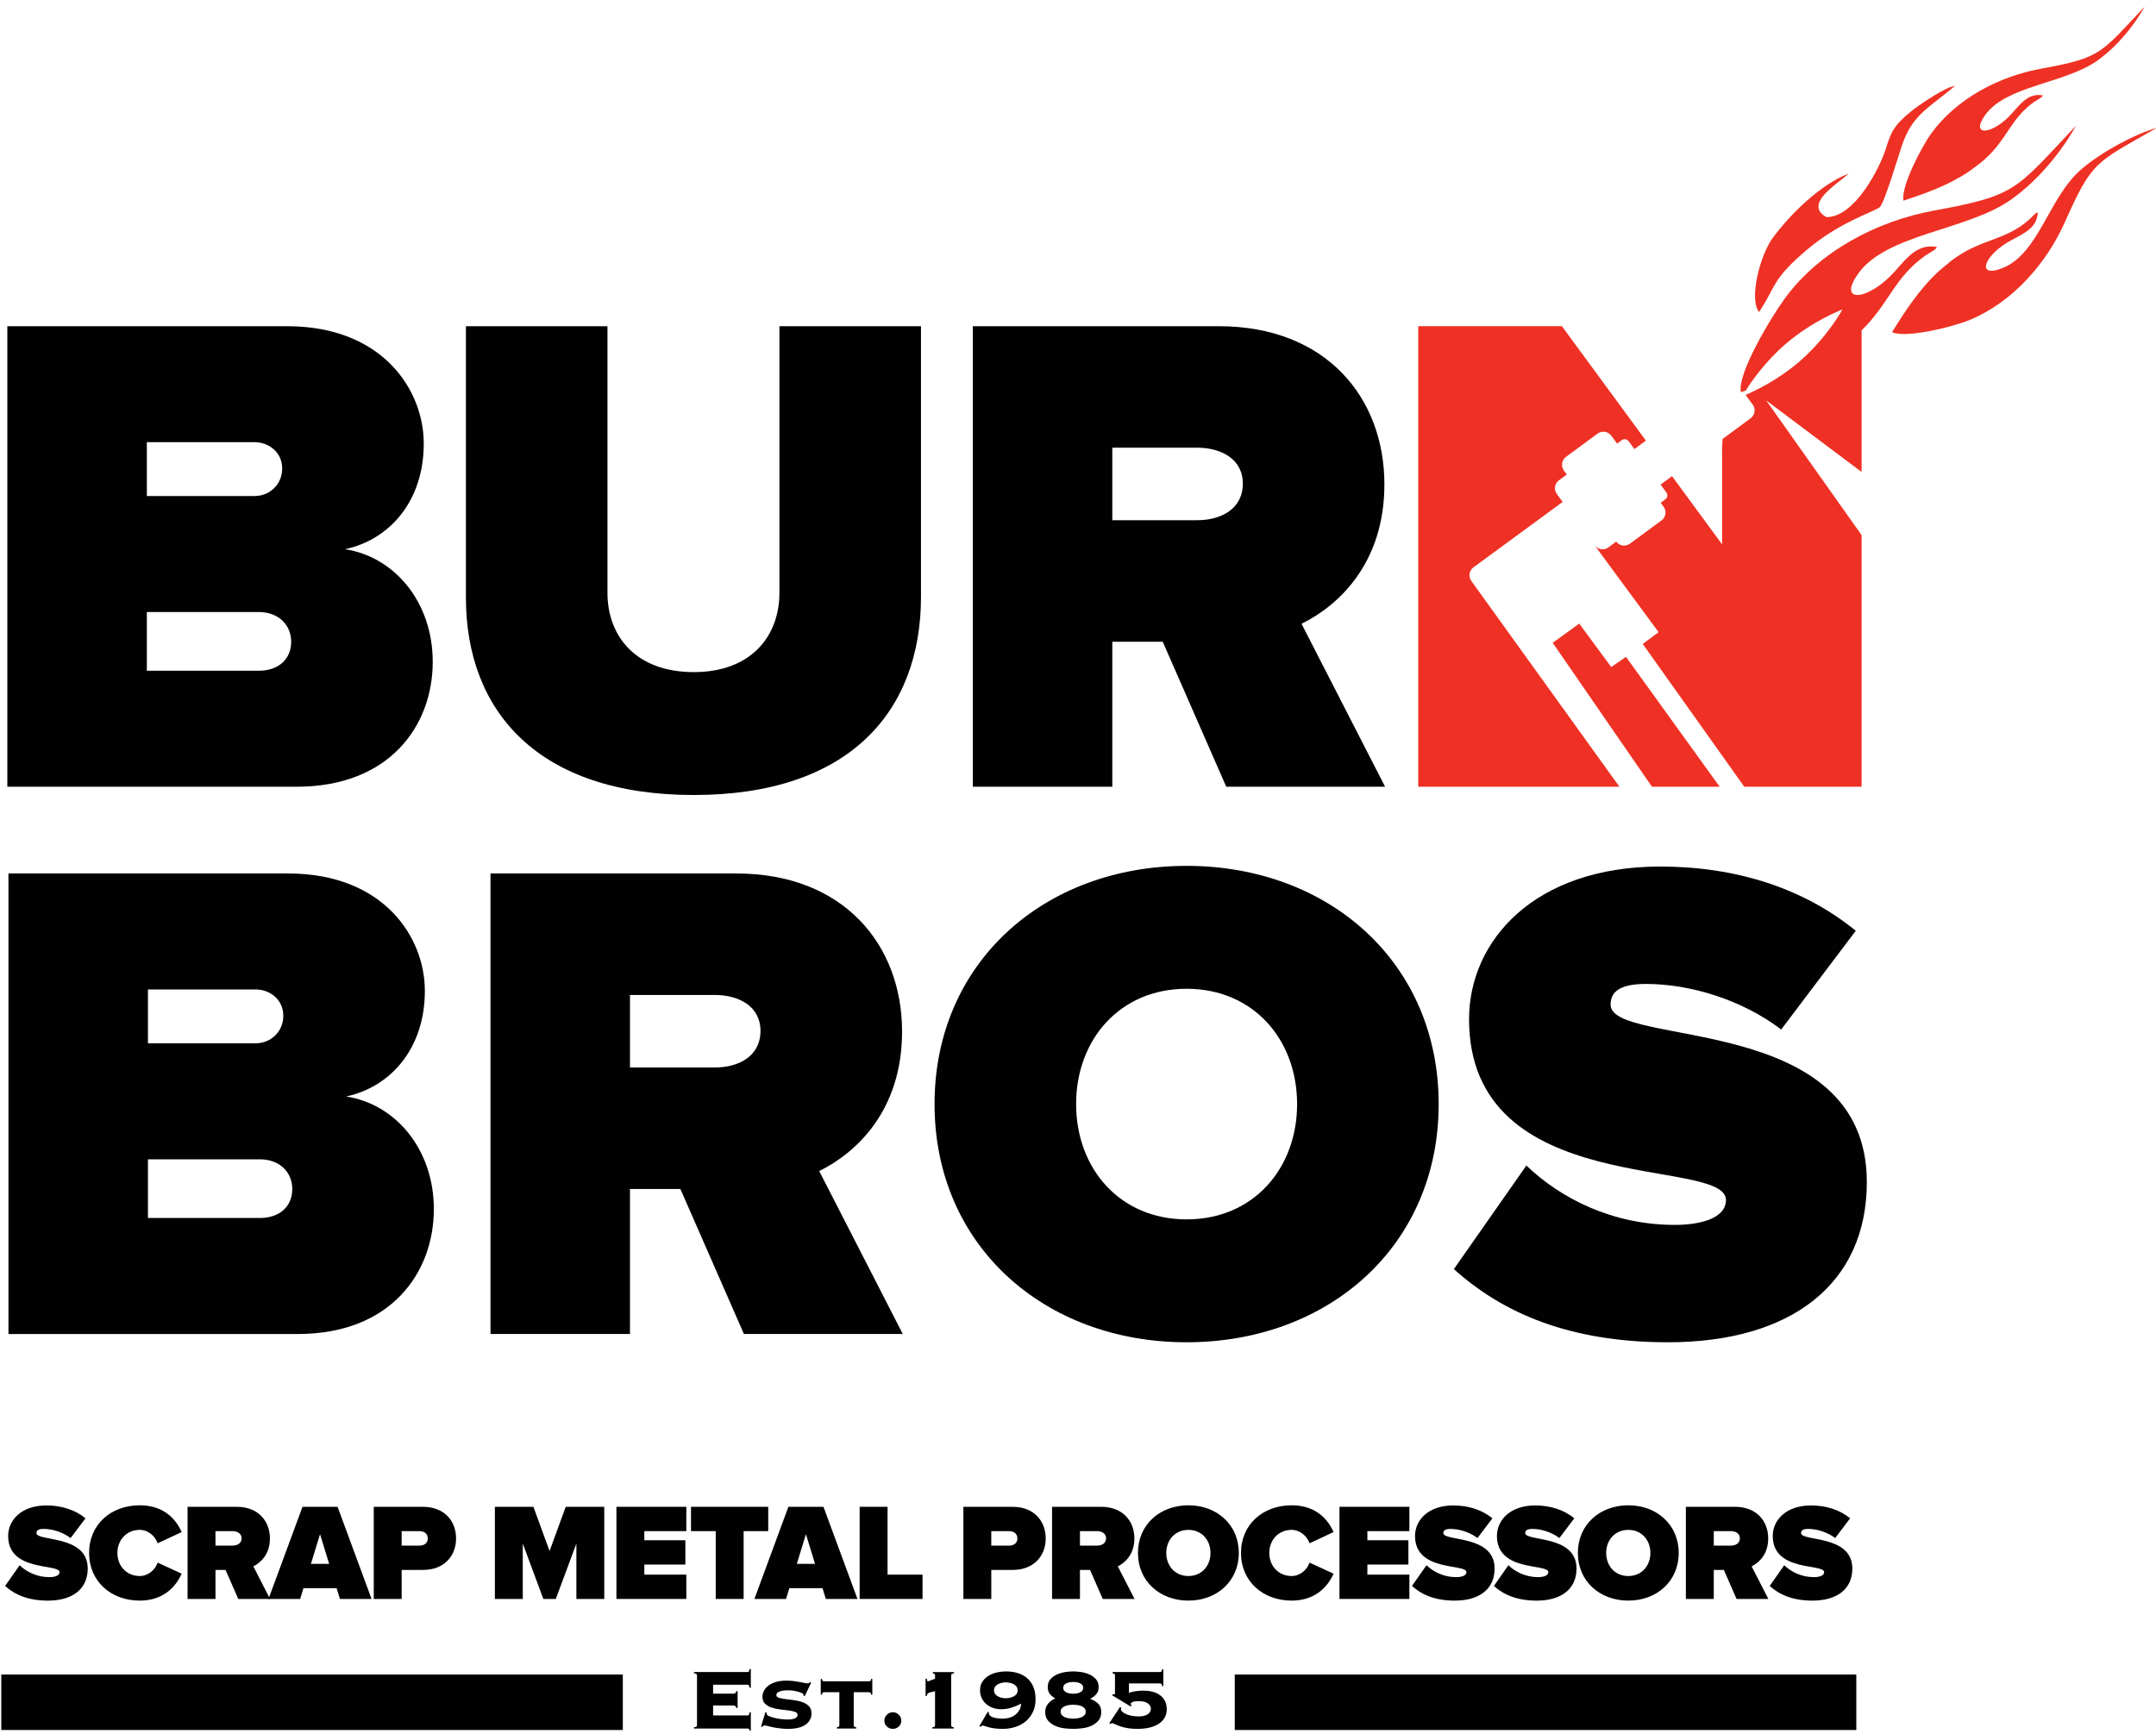
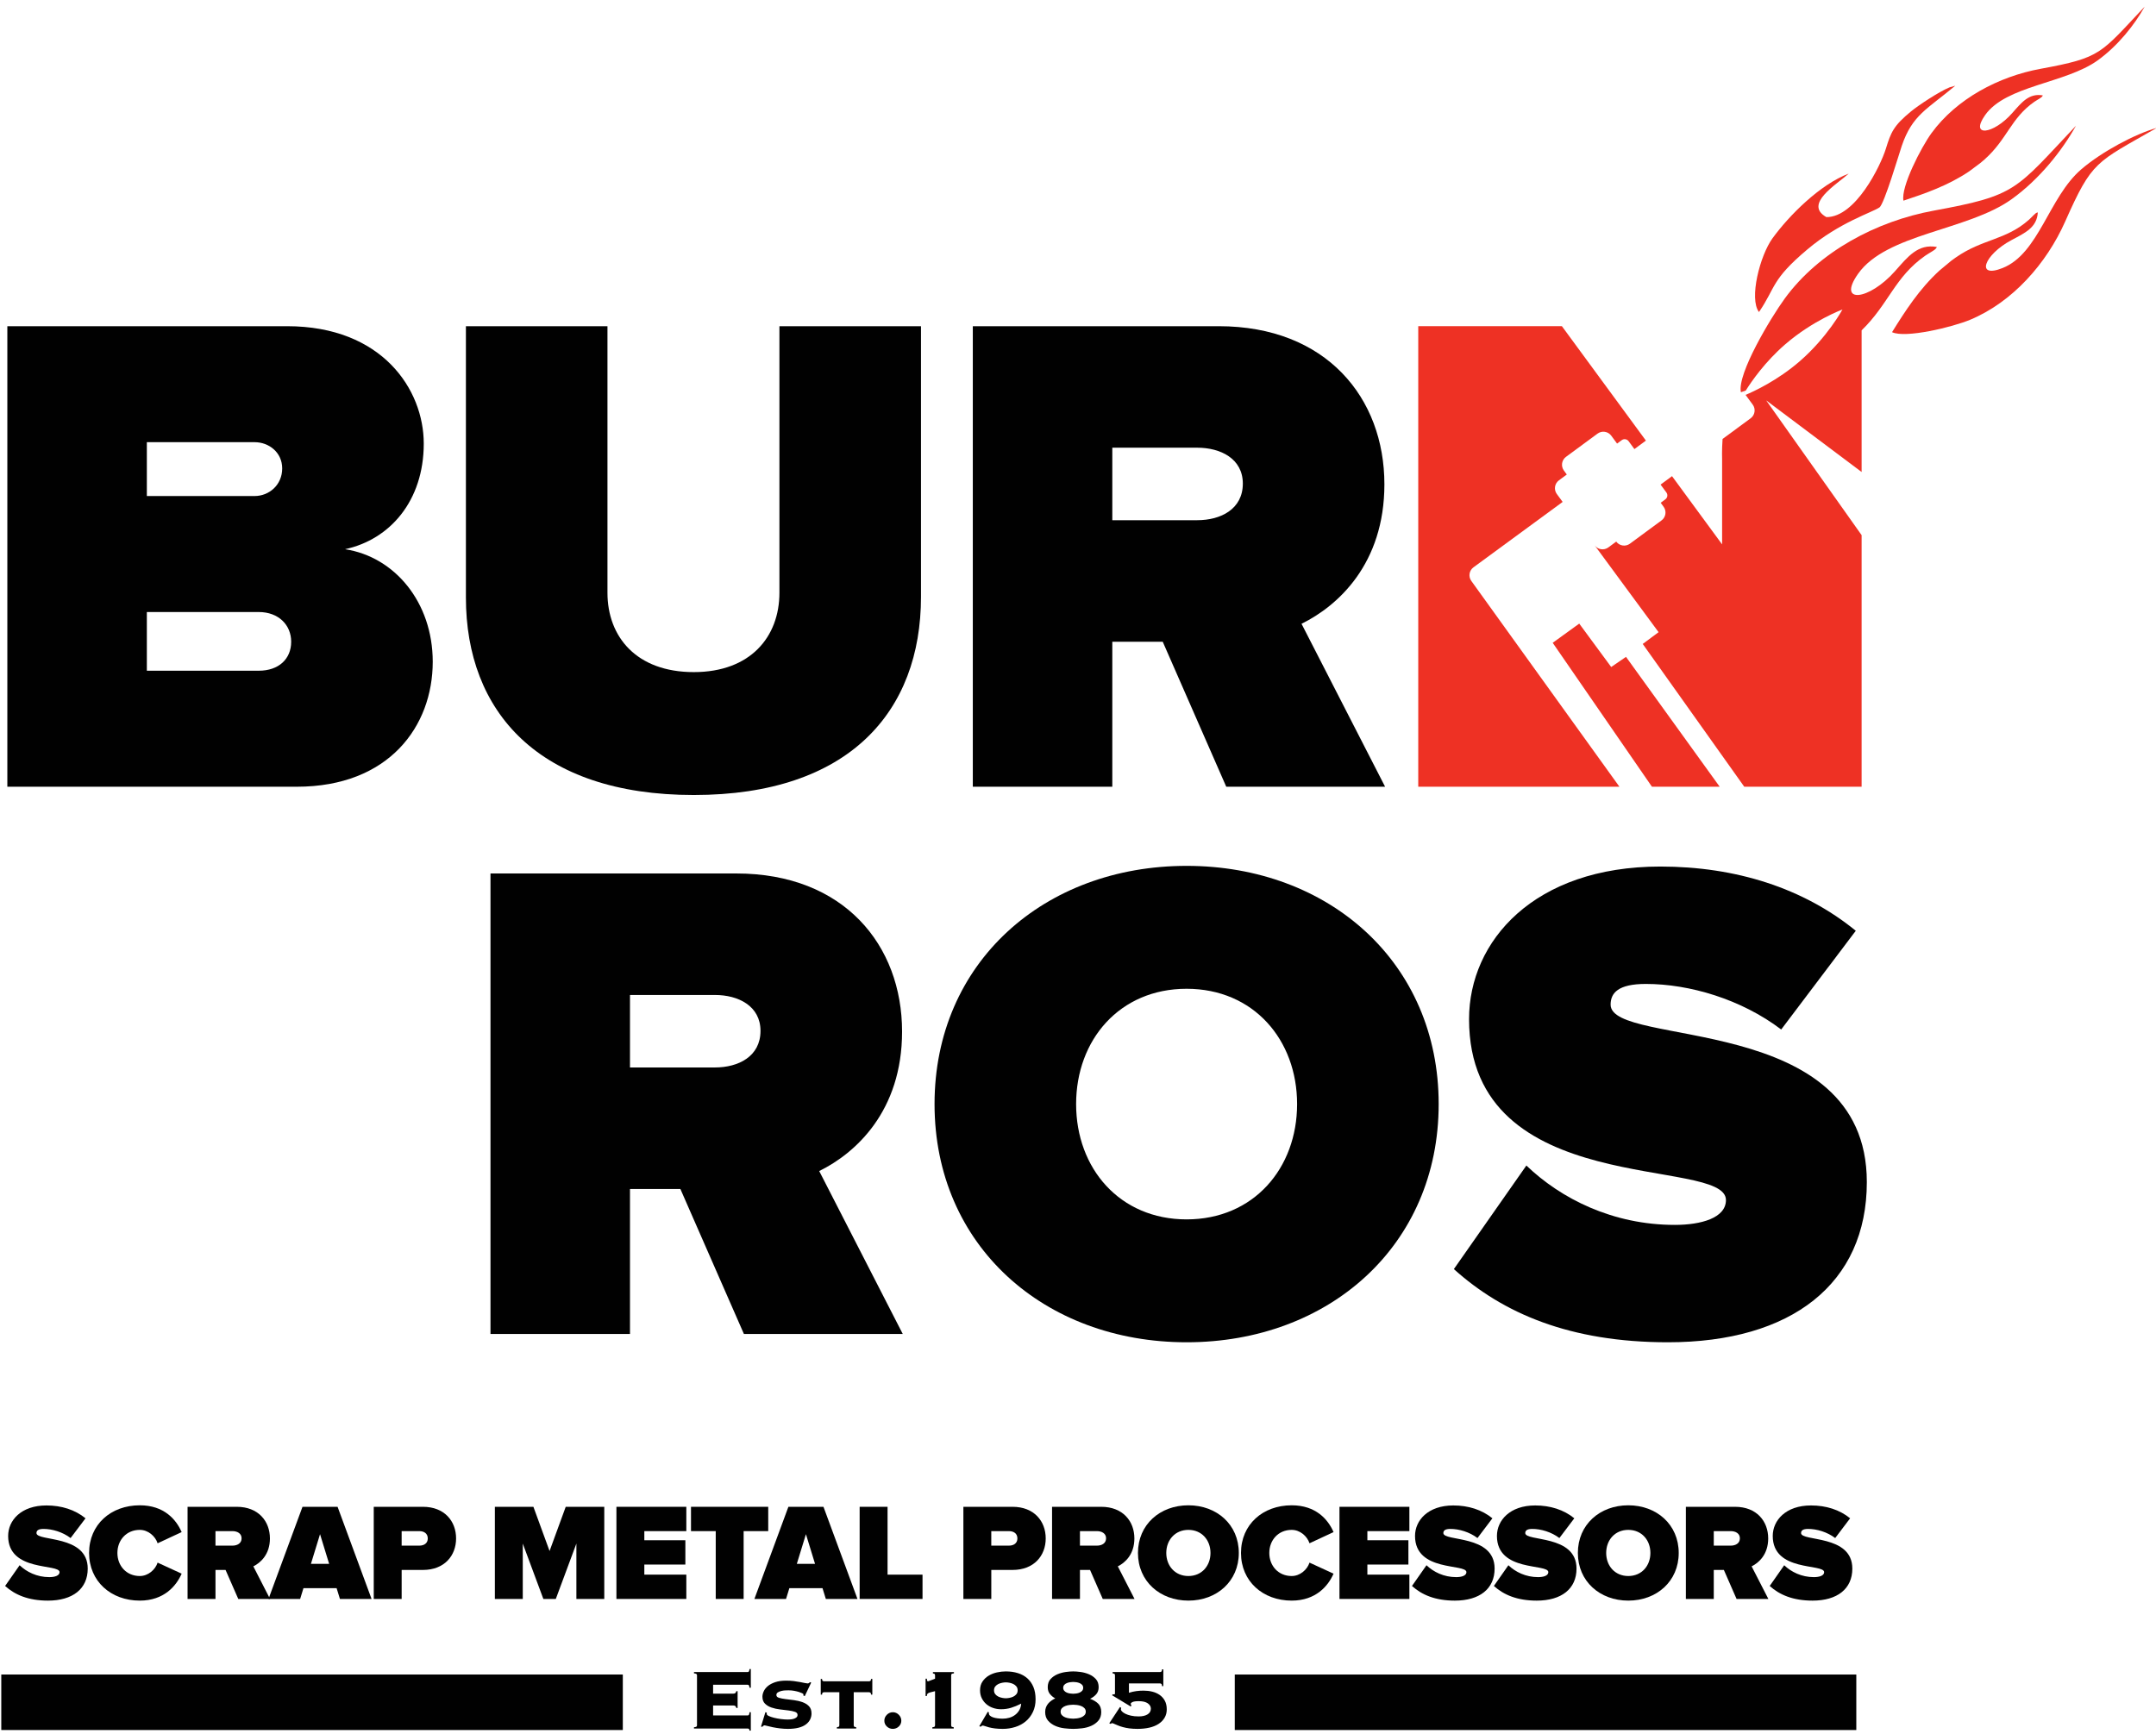
<svg xmlns="http://www.w3.org/2000/svg" width="184px" height="148px" viewBox="0 0 184 148" version="1.1">
  <title>logo</title>
  <desc>Created with Sketch.</desc>
  <g id="Page-1" stroke="none" stroke-width="1" fill="none" fill-rule="evenodd">
    <g id="logo" fill-rule="nonzero">
      <g id="Group">
        <g transform="translate(0, 27.504)" fill="#010101">
          <path d="M0.627,39.648 L0.627,0.339 L24.496,0.339 C32.629,0.339 36.165,5.76 36.165,10.357 C36.165,15.249 33.278,18.55 29.447,19.375 C33.69,20.023 36.931,23.913 36.931,28.982 C36.931,34.462 33.219,39.649 25.321,39.649 L0.627,39.649 L0.627,39.648 Z M21.727,14.836 C22.964,14.836 24.084,13.894 24.084,12.478 C24.084,11.123 22.964,10.239 21.727,10.239 L12.532,10.239 L12.532,14.836 L21.727,14.836 Z M12.532,24.737 L12.532,29.747 L22.08,29.747 C23.789,29.747 24.85,28.745 24.85,27.271 C24.85,25.857 23.789,24.737 22.08,24.737 L12.532,24.737 Z" id="Shape" />
          <path d="M39.762,23.5 L39.762,0.339 L51.843,0.339 L51.843,23.087 C51.843,26.859 54.319,29.865 59.21,29.865 C64.043,29.865 66.519,26.859 66.519,23.087 L66.519,0.339 L78.6,0.339 L78.6,23.441 C78.6,33.224 72.471,40.356 59.21,40.356 C45.95,40.356 39.762,33.224 39.762,23.5 Z" id="Path" />
          <path d="M104.652,39.648 L99.231,27.272 L94.928,27.272 L94.928,39.648 L83.023,39.648 L83.023,0.339 L104.004,0.339 C113.198,0.339 118.149,6.467 118.149,13.835 C118.149,20.613 114.2,24.207 111.076,25.74 L118.208,39.648 L104.652,39.648 L104.652,39.648 Z M106.067,13.775 C106.067,11.654 104.18,10.71 102.176,10.71 L94.928,10.71 L94.928,16.899 L102.176,16.899 C104.18,16.9 106.067,15.956 106.067,13.775 Z" id="Shape" />
          <g transform="translate(0.655, 45.841)">
-             <path d="M0.067,40.521 L0.067,1.212 L23.935,1.212 C32.069,1.212 35.604,6.633 35.604,11.231 C35.604,16.122 32.717,19.423 28.886,20.248 C33.129,20.896 36.371,24.787 36.371,29.854 C36.371,35.335 32.658,40.522 24.761,40.522 L0.067,40.522 L0.067,40.521 Z M23.523,13.352 C23.523,11.997 22.403,11.112 21.165,11.112 L11.972,11.112 L11.972,15.71 L21.165,15.71 C22.403,15.709 23.523,14.766 23.523,13.352 Z M24.289,28.145 C24.289,26.73 23.229,25.611 21.52,25.611 L11.972,25.611 L11.972,30.62 L21.52,30.62 C23.229,30.62 24.289,29.618 24.289,28.145 Z" id="Shape" />
            <path d="M62.834,40.521 L57.412,28.145 L53.11,28.145 L53.11,40.521 L41.205,40.521 L41.205,1.212 L62.186,1.212 C71.38,1.212 76.331,7.34 76.331,14.707 C76.331,21.485 72.382,25.08 69.259,26.612 L76.39,40.521 L62.834,40.521 Z M64.248,14.648 C64.248,12.527 62.362,11.583 60.359,11.583 L53.11,11.583 L53.11,17.771 L60.359,17.771 C62.362,17.772 64.248,16.829 64.248,14.648 Z" id="Shape" />
            <path d="M79.102,20.896 C79.102,8.814 88.473,0.563 100.613,0.563 C112.754,0.563 122.126,8.814 122.126,20.896 C122.126,32.977 112.754,41.228 100.613,41.228 C88.473,41.228 79.102,32.977 79.102,20.896 Z M110.043,20.896 C110.043,15.414 106.33,11.054 100.613,11.054 C94.897,11.054 91.184,15.414 91.184,20.896 C91.184,26.377 94.897,30.738 100.613,30.738 C106.33,30.738 110.043,26.377 110.043,20.896 Z" id="Shape" />
            <path d="M123.423,34.981 L129.611,26.141 C132.558,28.969 136.979,31.209 142.283,31.209 C144.523,31.209 146.643,30.62 146.643,29.087 C146.643,25.315 124.719,29.147 124.719,13.647 C124.719,6.987 130.26,0.621 141.045,0.621 C147.468,0.621 153.244,2.449 157.723,6.103 L151.359,14.53 C147.94,11.937 143.519,10.641 139.806,10.641 C137.449,10.641 136.8,11.407 136.8,12.408 C136.8,16.122 158.666,12.94 158.666,27.555 C158.666,36.219 152.242,41.228 141.693,41.228 C133.324,41.228 127.607,38.753 123.423,34.981 Z" id="Path" />
          </g>
        </g>
        <path d="M154.264,21.275 C157.014,18.962 159.767,18.144 160.399,17.704 C160.805,17.421 162.063,13.158 162.301,12.459 C163.203,9.8 164.462,9.333 166.87,7.316 L166.371,7.46 C165.469,7.834 163.741,8.977 163.103,9.501 C161.598,10.735 161.381,11.285 160.945,12.697 C160.494,14.147 158.363,18.546 155.869,18.532 C153.908,17.423 156.728,15.759 157.779,14.816 C155.321,15.746 152.69,18.388 151.269,20.342 C150.203,21.81 149.252,25.494 150.117,26.635 C151.572,24.503 151.137,23.902 154.264,21.275 Z" id="Path" fill="#EE3124" />
        <path d="M174.344,8.144 C173.163,7.931 172.533,8.746 171.729,9.653 C170.1,11.496 168.083,11.719 169.414,9.828 C171.192,7.298 176.272,7.126 179.016,5.158 C180.761,3.903 182.177,2.106 183.035,0.565 C179.217,4.612 179.353,4.916 174.15,5.873 C170.568,6.53 166.977,8.433 164.839,11.365 C163.951,12.584 162.207,15.981 162.448,17.129 C164.3,16.515 166.254,15.839 168.048,14.632 L169.023,13.905 C169.135,13.812 169.249,13.717 169.36,13.617 C171.303,11.896 171.603,10.094 173.616,8.69 C173.766,8.587 173.91,8.511 174.053,8.418 C174.204,8.317 174.279,8.277 174.344,8.144" id="Path" fill="#EE3124" />
        <g transform="translate(120.496, 27.504)" fill="#EE3124" id="Path">
          <path d="M5.077,22.091 C4.803,21.719 4.881,21.195 5.254,20.922 L12.866,15.338 L12.369,14.665 C12.096,14.292 12.176,13.769 12.547,13.496 L13.22,12.999 L12.974,12.663 C12.699,12.291 12.778,11.767 13.15,11.492 L15.845,9.508 C16.217,9.235 16.74,9.314 17.015,9.686 L17.51,10.359 L17.909,10.066 C18.095,9.929 18.357,9.969 18.494,10.154 L18.989,10.828 L19.971,10.105 L12.801,0.338 L0.542,0.338 L0.542,39.648 L17.71,39.648 L5.077,22.091 Z" />
          <polygon points="20.485 39.648 26.267 39.648 18.272 28.563 17.009 29.43 14.281 25.725 12.016 27.364" />
        </g>
        <path d="M173.914,18.129 C173.84,19.423 172.825,19.879 171.669,20.494 C169.321,21.74 168.578,23.802 170.9,22.881 C174.006,21.653 174.849,16.846 177.61,14.463 C179.369,12.946 182.234,11.427 184.069,10.915 C178.853,13.903 178.569,13.685 176.25,18.907 C174.654,22.503 171.749,25.793 168.131,27.297 C166.626,27.924 162.618,28.895 161.473,28.353 C162.587,26.563 163.789,24.682 165.51,23.102 L166.52,22.262 C166.646,22.168 166.775,22.073 166.907,21.982 C169.206,20.375 171.174,20.516 173.159,18.755 C173.305,18.624 173.421,18.493 173.554,18.366 C173.696,18.232 173.759,18.161 173.914,18.129" id="Path" fill="#EE3124" />
        <path d="M148.839,33.526 L148.857,33.55 C148.866,33.535 148.877,33.517 148.887,33.5 C148.872,33.509 148.855,33.519 148.839,33.526 Z" id="Path" fill="#EE3124" />
        <path d="M165.034,17.979 C160.141,18.877 155.239,21.478 152.32,25.478 C151.105,27.145 148.246,31.912 148.574,33.48 C148.707,33.436 148.848,33.389 148.985,33.343 C149.481,32.551 150.629,30.887 152.35,29.396 C154.708,27.354 157.242,26.417 157.242,26.417 C157.242,26.417 155.953,28.793 153.596,30.835 C151.695,32.483 149.682,33.409 148.972,33.707 L149.582,34.535 C149.857,34.907 149.777,35.432 149.403,35.706 L147.01,37.468 C146.94,38.437 146.97,39.211 146.97,39.211 L146.97,46.466 L142.696,40.644 L141.719,41.364 L142.216,42.038 C142.353,42.225 142.312,42.486 142.126,42.623 L141.728,42.915 L141.975,43.253 C142.25,43.624 142.172,44.149 141.798,44.422 L139.104,46.407 C138.733,46.682 138.209,46.602 137.934,46.23 L137.261,46.726 C136.889,47 136.366,46.921 136.092,46.547 L138.818,50.253 L141.549,53.96 L140.196,54.966 L148.861,67.153 L158.876,67.153 L158.876,45.679 L150.733,34.176 L158.876,40.288 L158.876,28.198 C161.191,25.956 161.697,23.646 164.307,21.825 C164.511,21.683 164.708,21.579 164.902,21.453 C165.108,21.319 165.214,21.262 165.301,21.082 C163.689,20.791 162.829,21.903 161.731,23.142 C159.503,25.659 156.75,25.964 158.568,23.379 C160.996,19.926 167.934,19.691 171.681,17.002 C174.065,15.291 176,12.835 177.17,10.731 C171.954,16.256 172.141,16.672 165.034,17.979 Z" id="Path" fill="#EE3124" />
      </g>
      <g id="Group" transform="translate(0, 128.354)" fill="#010101">
        <path d="M0.436,7.02 L1.674,5.251 C2.264,5.817 3.148,6.266 4.209,6.266 C4.657,6.266 5.082,6.148 5.082,5.841 C5.082,5.087 0.695,5.854 0.695,2.752 C0.695,1.42 1.804,0.147 3.961,0.147 C5.247,0.147 6.402,0.512 7.298,1.244 L6.025,2.929 C5.341,2.411 4.456,2.151 3.714,2.151 C3.242,2.151 3.113,2.304 3.113,2.505 C3.113,3.248 7.487,2.611 7.487,5.536 C7.487,7.268 6.202,8.271 4.091,8.271 C2.417,8.27 1.273,7.775 0.436,7.02 Z" id="Path" />
        <path d="M7.603,4.202 C7.603,1.773 9.466,0.134 11.93,0.134 C13.994,0.134 15.031,1.337 15.503,2.421 L13.452,3.376 C13.251,2.763 12.638,2.232 11.93,2.232 C10.786,2.232 10.02,3.105 10.02,4.202 C10.02,5.299 10.786,6.171 11.93,6.171 C12.638,6.171 13.251,5.64 13.452,5.027 L15.503,5.97 C15.044,7.02 13.994,8.27 11.93,8.27 C9.466,8.27 7.603,6.619 7.603,4.202 Z" id="Path" />
        <path d="M20.335,8.128 L19.25,5.652 L18.39,5.652 L18.39,8.128 L16.008,8.128 L16.008,0.263 L20.206,0.263 C22.045,0.263 23.036,1.49 23.036,2.963 C23.036,4.32 22.245,5.039 21.62,5.346 L23.047,8.128 L20.335,8.128 Z M20.618,2.952 C20.618,2.528 20.241,2.339 19.84,2.339 L18.389,2.339 L18.389,3.577 L19.84,3.577 C20.241,3.577 20.618,3.388 20.618,2.952 Z" id="Shape" />
        <path d="M29.011,8.128 L28.728,7.209 L25.898,7.209 L25.615,8.128 L22.914,8.128 L25.816,0.263 L28.81,0.263 L31.711,8.128 L29.011,8.128 Z M27.313,2.599 L26.535,5.134 L28.091,5.134 L27.313,2.599 Z" id="Shape" />
        <path d="M31.897,8.128 L31.897,0.263 L36.094,0.263 C37.934,0.263 38.924,1.49 38.924,2.963 C38.924,4.426 37.934,5.652 36.094,5.652 L34.279,5.652 L34.279,8.128 L31.897,8.128 L31.897,8.128 Z M36.508,2.963 C36.508,2.54 36.189,2.339 35.788,2.339 L34.278,2.339 L34.278,3.577 L35.788,3.577 C36.189,3.577 36.508,3.376 36.508,2.963 Z" id="Shape" />
        <polygon id="Path" points="49.191 8.128 49.191 3.4 47.434 8.128 46.372 8.128 44.615 3.4 44.615 8.128 42.234 8.128 42.234 0.263 45.523 0.263 46.902 4.037 48.281 0.263 51.571 0.263 51.571 8.128" />
        <polygon id="Path" points="52.607 8.128 52.607 0.263 58.573 0.263 58.573 2.339 54.989 2.339 54.989 3.117 58.491 3.117 58.491 5.192 54.989 5.192 54.989 6.052 58.573 6.052 58.573 8.128 52.607 8.128" />
        <polygon id="Path" points="61.083 8.128 61.083 2.339 58.972 2.339 58.972 0.263 65.563 0.263 65.563 2.339 63.464 2.339 63.464 8.128" />
        <path d="M70.479,8.128 L70.196,7.209 L67.366,7.209 L67.083,8.128 L64.383,8.128 L67.284,0.263 L70.278,0.263 L73.179,8.128 L70.479,8.128 Z M68.781,2.599 L68.003,5.134 L69.559,5.134 L68.781,2.599 Z" id="Shape" />
        <polygon id="Path" points="73.365 8.128 73.365 0.263 75.747 0.263 75.747 6.053 78.731 6.053 78.731 8.128" />
        <path d="M82.218,8.128 L82.218,0.263 L86.415,0.263 C88.255,0.263 89.245,1.49 89.245,2.963 C89.245,4.426 88.254,5.652 86.415,5.652 L84.6,5.652 L84.6,8.128 L82.218,8.128 L82.218,8.128 Z M86.828,2.963 C86.828,2.54 86.51,2.339 86.108,2.339 L84.599,2.339 L84.599,3.577 L86.108,3.577 C86.51,3.577 86.828,3.376 86.828,2.963 Z" id="Shape" />
        <path d="M94.112,8.128 L93.028,5.652 L92.167,5.652 L92.167,8.128 L89.786,8.128 L89.786,0.263 L93.983,0.263 C95.823,0.263 96.812,1.49 96.812,2.963 C96.812,4.32 96.023,5.039 95.398,5.346 L96.825,8.128 L94.112,8.128 Z M94.396,2.952 C94.396,2.528 94.019,2.339 93.618,2.339 L92.167,2.339 L92.167,3.577 L93.618,3.577 C94.018,3.577 94.396,3.388 94.396,2.952 Z" id="Shape" />
        <path d="M97.117,4.202 C97.117,1.785 98.991,0.134 101.421,0.134 C103.85,0.134 105.724,1.785 105.724,4.202 C105.724,6.619 103.85,8.27 101.421,8.27 C98.991,8.27 97.117,6.619 97.117,4.202 Z M103.307,4.202 C103.307,3.105 102.564,2.232 101.421,2.232 C100.277,2.232 99.534,3.105 99.534,4.202 C99.534,5.299 100.277,6.171 101.421,6.171 C102.564,6.171 103.307,5.299 103.307,4.202 Z" id="Shape" />
        <path d="M105.91,4.202 C105.91,1.773 107.773,0.134 110.237,0.134 C112.301,0.134 113.338,1.337 113.81,2.421 L111.758,3.376 C111.557,2.763 110.945,2.232 110.237,2.232 C109.094,2.232 108.327,3.105 108.327,4.202 C108.327,5.299 109.094,6.171 110.237,6.171 C110.945,6.171 111.558,5.64 111.758,5.027 L113.81,5.97 C113.35,7.02 112.301,8.27 110.237,8.27 C107.773,8.27 105.91,6.619 105.91,4.202 Z" id="Path" />
        <polygon id="Path" points="114.315 8.128 114.315 0.263 120.281 0.263 120.281 2.339 116.696 2.339 116.696 3.117 120.198 3.117 120.198 5.192 116.696 5.192 116.696 6.052 120.281 6.052 120.281 8.128 114.315 8.128" />
        <path d="M120.503,7.02 L121.741,5.251 C122.331,5.817 123.215,6.266 124.276,6.266 C124.725,6.266 125.149,6.148 125.149,5.841 C125.149,5.087 120.763,5.854 120.763,2.752 C120.763,1.42 121.871,0.147 124.029,0.147 C125.314,0.147 126.47,0.512 127.366,1.244 L126.093,2.929 C125.408,2.411 124.524,2.151 123.782,2.151 C123.31,2.151 123.181,2.304 123.181,2.505 C123.181,3.248 127.555,2.611 127.555,5.536 C127.555,7.268 126.27,8.271 124.159,8.271 C122.484,8.27 121.34,7.775 120.503,7.02 Z" id="Path" />
        <path d="M127.493,7.02 L128.731,5.251 C129.321,5.817 130.205,6.266 131.266,6.266 C131.715,6.266 132.139,6.148 132.139,5.841 C132.139,5.087 127.753,5.854 127.753,2.752 C127.753,1.42 128.861,0.147 131.019,0.147 C132.304,0.147 133.46,0.512 134.356,1.244 L133.083,2.929 C132.398,2.411 131.514,2.151 130.772,2.151 C130.3,2.151 130.171,2.304 130.171,2.505 C130.171,3.248 134.545,2.611 134.545,5.536 C134.545,7.268 133.26,8.271 131.149,8.271 C129.474,8.27 128.33,7.775 127.493,7.02 Z" id="Path" />
        <path d="M134.66,4.202 C134.66,1.785 136.534,0.134 138.963,0.134 C141.392,0.134 143.267,1.785 143.267,4.202 C143.267,6.619 141.392,8.27 138.963,8.27 C136.534,8.27 134.66,6.619 134.66,4.202 Z M140.85,4.202 C140.85,3.105 140.107,2.232 138.963,2.232 C137.819,2.232 137.077,3.105 137.077,4.202 C137.077,5.299 137.819,6.171 138.963,6.171 C140.107,6.171 140.85,5.299 140.85,4.202 Z" id="Shape" />
        <path d="M148.204,8.128 L147.12,5.652 L146.259,5.652 L146.259,8.128 L143.878,8.128 L143.878,0.263 L148.075,0.263 C149.915,0.263 150.904,1.49 150.904,2.963 C150.904,4.32 150.115,5.039 149.49,5.346 L150.917,8.128 L148.204,8.128 Z M148.488,2.952 C148.488,2.528 148.111,2.339 147.71,2.339 L146.259,2.339 L146.259,3.577 L147.71,3.577 C148.111,3.577 148.488,3.388 148.488,2.952 Z" id="Shape" />
        <path d="M151.032,7.02 L152.27,5.251 C152.86,5.817 153.744,6.266 154.805,6.266 C155.254,6.266 155.678,6.148 155.678,5.841 C155.678,5.087 151.292,5.854 151.292,2.752 C151.292,1.42 152.4,0.147 154.558,0.147 C155.843,0.147 156.999,0.512 157.895,1.244 L156.622,2.929 C155.938,2.411 155.053,2.151 154.311,2.151 C153.839,2.151 153.71,2.304 153.71,2.505 C153.71,3.248 158.084,2.611 158.084,5.536 C158.084,7.268 156.799,8.271 154.688,8.271 C153.013,8.27 151.869,7.775 151.032,7.02 Z" id="Path" />
      </g>
      <g id="Group" transform="translate(58.938, 142.106)" fill="#010101">
        <path d="M3.902,3.678 C3.889,3.617 3.864,3.566 3.824,3.527 C3.784,3.487 3.718,3.468 3.627,3.468 L1.921,3.468 L1.921,4.32 L4.864,4.32 C4.913,4.32 4.949,4.304 4.974,4.27 C4.999,4.236 5.017,4.162 5.029,4.045 L5.139,4.045 L5.139,5.613 L5.029,5.613 C5.017,5.534 4.999,5.485 4.974,5.466 C4.949,5.448 4.913,5.439 4.864,5.439 L0.289,5.439 L0.289,5.329 C0.405,5.316 0.477,5.297 0.505,5.269 C0.532,5.242 0.546,5.206 0.546,5.164 L0.546,0.891 C0.546,0.849 0.532,0.813 0.505,0.786 C0.477,0.758 0.405,0.739 0.289,0.726 L0.289,0.616 L4.864,0.616 C4.913,0.616 4.949,0.6 4.974,0.566 C4.999,0.532 5.017,0.464 5.029,0.36 L5.139,0.36 L5.139,1.955 L5.029,1.955 C5.017,1.852 4.999,1.783 4.974,1.75 C4.949,1.716 4.913,1.699 4.864,1.699 L1.921,1.699 L1.921,2.46 L3.627,2.46 C3.718,2.46 3.784,2.441 3.824,2.401 C3.864,2.361 3.89,2.31 3.902,2.249 L4.012,2.249 L4.012,3.68 L3.902,3.68 L3.902,3.678 Z" id="Path" />
        <path d="M6.505,4.091 C6.505,4.103 6.504,4.116 6.501,4.132 C6.498,4.147 6.496,4.167 6.496,4.191 C6.496,4.253 6.555,4.311 6.67,4.366 C6.786,4.421 6.934,4.471 7.115,4.517 C7.295,4.562 7.491,4.599 7.702,4.627 C7.913,4.654 8.11,4.668 8.293,4.668 C8.348,4.668 8.423,4.665 8.518,4.658 C8.613,4.652 8.706,4.636 8.797,4.608 C8.889,4.581 8.967,4.541 9.031,4.488 C9.095,4.437 9.128,4.365 9.128,4.273 C9.128,4.151 9.054,4.064 8.908,4.012 C8.761,3.961 8.576,3.92 8.353,3.893 C8.13,3.865 7.889,3.836 7.629,3.805 C7.369,3.775 7.128,3.722 6.904,3.645 C6.681,3.569 6.496,3.459 6.35,3.315 C6.203,3.172 6.13,2.972 6.13,2.714 C6.13,2.574 6.166,2.423 6.24,2.261 C6.313,2.099 6.429,1.951 6.588,1.816 C6.747,1.682 6.956,1.57 7.216,1.481 C7.475,1.393 7.792,1.348 8.165,1.348 C8.385,1.348 8.594,1.361 8.793,1.385 C8.991,1.41 9.172,1.437 9.334,1.468 C9.496,1.498 9.633,1.526 9.746,1.551 C9.86,1.575 9.94,1.587 9.989,1.587 C10.038,1.587 10.078,1.574 10.109,1.546 C10.139,1.519 10.166,1.496 10.191,1.478 L10.292,1.515 L9.742,2.671 L9.623,2.616 C9.623,2.602 9.624,2.588 9.627,2.57 C9.63,2.551 9.632,2.532 9.632,2.515 C9.632,2.49 9.595,2.46 9.522,2.422 C9.448,2.386 9.352,2.35 9.233,2.312 C9.114,2.276 8.979,2.244 8.83,2.217 C8.68,2.189 8.526,2.175 8.367,2.175 C8.312,2.175 8.226,2.177 8.11,2.181 C7.994,2.183 7.878,2.198 7.761,2.226 C7.645,2.253 7.543,2.294 7.454,2.346 C7.366,2.397 7.321,2.475 7.321,2.579 C7.321,2.689 7.395,2.767 7.541,2.813 C7.688,2.858 7.873,2.895 8.096,2.923 C8.319,2.95 8.56,2.981 8.82,3.014 C9.08,3.048 9.321,3.105 9.545,3.184 C9.767,3.264 9.953,3.378 10.099,3.528 C10.246,3.677 10.319,3.887 10.319,4.156 C10.319,4.333 10.279,4.502 10.2,4.665 C10.12,4.826 9.999,4.968 9.833,5.09 C9.668,5.213 9.459,5.306 9.205,5.37 C8.951,5.435 8.651,5.466 8.302,5.466 C8.082,5.466 7.859,5.452 7.633,5.425 C7.407,5.397 7.199,5.364 7.01,5.325 C6.82,5.285 6.663,5.248 6.538,5.215 C6.412,5.181 6.34,5.164 6.322,5.164 C6.28,5.164 6.241,5.178 6.207,5.205 C6.174,5.232 6.141,5.262 6.111,5.293 L6.01,5.265 L6.386,4.037 L6.505,4.091 Z" id="Path" />
        <path d="M15.234,1.405 C15.27,1.405 15.307,1.392 15.344,1.368 C15.38,1.344 15.399,1.289 15.399,1.203 L15.509,1.203 L15.509,2.542 L15.399,2.542 C15.399,2.456 15.38,2.401 15.344,2.377 C15.307,2.352 15.27,2.339 15.234,2.339 L13.922,2.339 L13.922,5.163 C13.922,5.23 13.945,5.273 13.991,5.291 C14.037,5.309 14.084,5.322 14.133,5.328 L14.133,5.438 L12.483,5.438 L12.483,5.328 C12.532,5.322 12.579,5.31 12.625,5.291 C12.671,5.273 12.694,5.23 12.694,5.163 L12.694,2.339 L11.383,2.339 C11.346,2.339 11.31,2.352 11.273,2.377 C11.236,2.401 11.218,2.456 11.218,2.542 L11.108,2.542 L11.108,1.203 L11.218,1.203 C11.218,1.289 11.236,1.344 11.273,1.368 C11.31,1.392 11.346,1.405 11.383,1.405 L15.234,1.405 Z" id="Path" />
        <path d="M17.259,4.045 C17.454,4.045 17.624,4.116 17.768,4.261 C17.911,4.404 17.983,4.574 17.983,4.769 C17.983,4.965 17.911,5.13 17.768,5.264 C17.624,5.399 17.454,5.466 17.259,5.466 C17.063,5.466 16.894,5.399 16.75,5.264 C16.606,5.13 16.535,4.965 16.535,4.769 C16.535,4.574 16.606,4.403 16.75,4.261 C16.894,4.116 17.064,4.045 17.259,4.045 Z" id="Path" />
        <path d="M20.055,1.185 L20.165,1.185 C20.165,1.215 20.17,1.259 20.179,1.318 C20.188,1.376 20.217,1.405 20.266,1.405 C20.279,1.405 20.312,1.394 20.367,1.373 C20.422,1.352 20.483,1.329 20.55,1.304 C20.618,1.28 20.682,1.255 20.743,1.231 C20.804,1.207 20.844,1.191 20.862,1.185 L20.862,0.892 C20.862,0.824 20.84,0.782 20.798,0.764 C20.755,0.746 20.715,0.733 20.679,0.727 L20.679,0.617 L22.476,0.617 L22.476,0.727 C22.408,0.733 22.352,0.745 22.306,0.764 C22.26,0.782 22.237,0.825 22.237,0.892 L22.237,5.164 C22.237,5.232 22.26,5.274 22.306,5.293 C22.351,5.31 22.402,5.323 22.457,5.329 L22.457,5.439 L20.632,5.439 L20.632,5.329 C20.693,5.323 20.747,5.311 20.793,5.293 C20.839,5.274 20.861,5.231 20.861,5.164 L20.861,2.249 C20.709,2.285 20.585,2.316 20.49,2.34 C20.395,2.365 20.325,2.391 20.279,2.418 C20.233,2.446 20.203,2.478 20.188,2.515 C20.173,2.551 20.165,2.6 20.165,2.661 L20.055,2.661 L20.055,1.185 L20.055,1.185 Z" id="Path" />
        <path d="M25.455,4.054 L25.455,4.136 C25.455,4.216 25.489,4.285 25.556,4.342 C25.624,4.401 25.711,4.448 25.821,4.485 C25.931,4.521 26.058,4.549 26.202,4.567 C26.346,4.585 26.491,4.595 26.637,4.595 C26.833,4.595 27.021,4.569 27.201,4.517 C27.381,4.465 27.543,4.386 27.687,4.278 C27.831,4.172 27.949,4.039 28.045,3.88 C28.14,3.721 28.195,3.532 28.214,3.312 C27.897,3.471 27.606,3.59 27.343,3.669 C27.081,3.748 26.797,3.789 26.491,3.789 C26.252,3.789 26.026,3.752 25.812,3.678 C25.598,3.606 25.409,3.499 25.244,3.358 C25.079,3.217 24.947,3.048 24.85,2.849 C24.752,2.651 24.702,2.426 24.702,2.175 C24.702,1.883 24.771,1.633 24.909,1.428 C25.046,1.223 25.22,1.057 25.431,0.929 C25.642,0.8 25.877,0.707 26.137,0.648 C26.396,0.591 26.649,0.561 26.893,0.561 C27.278,0.561 27.626,0.61 27.939,0.709 C28.25,0.806 28.518,0.954 28.741,1.153 C28.964,1.352 29.136,1.6 29.259,1.896 C29.381,2.192 29.442,2.542 29.442,2.946 C29.442,3.349 29.366,3.71 29.213,4.027 C29.06,4.345 28.855,4.612 28.599,4.825 C28.342,5.039 28.044,5.2 27.705,5.306 C27.366,5.413 27.009,5.467 26.637,5.467 C26.398,5.467 26.18,5.454 25.981,5.43 C25.782,5.406 25.61,5.373 25.463,5.334 C25.317,5.295 25.201,5.259 25.115,5.228 C25.029,5.198 24.977,5.183 24.96,5.183 C24.886,5.183 24.816,5.217 24.749,5.283 L24.639,5.238 L25.362,4.01 L25.455,4.054 Z M26.904,1.496 C26.818,1.496 26.717,1.507 26.601,1.528 C26.485,1.549 26.375,1.585 26.271,1.634 C26.167,1.682 26.079,1.752 26.005,1.84 C25.932,1.929 25.895,2.04 25.895,2.174 C25.895,2.309 25.932,2.42 26.005,2.509 C26.079,2.598 26.167,2.667 26.271,2.715 C26.375,2.764 26.485,2.8 26.601,2.821 C26.717,2.842 26.818,2.853 26.904,2.853 C26.99,2.853 27.09,2.842 27.206,2.821 C27.322,2.8 27.432,2.764 27.537,2.715 C27.64,2.667 27.729,2.597 27.802,2.509 C27.875,2.42 27.912,2.309 27.912,2.174 C27.912,2.04 27.875,1.929 27.802,1.84 C27.729,1.751 27.64,1.682 27.537,1.634 C27.432,1.585 27.322,1.549 27.206,1.528 C27.09,1.507 26.99,1.496 26.904,1.496 Z" id="Shape" />
        <path d="M32.652,0.561 C32.83,0.561 33.042,0.578 33.29,0.611 C33.537,0.645 33.775,0.711 34.005,0.808 C34.234,0.906 34.428,1.042 34.587,1.216 C34.746,1.391 34.825,1.621 34.825,1.909 C34.825,2.153 34.755,2.355 34.615,2.514 C34.474,2.673 34.3,2.801 34.092,2.899 C34.367,2.997 34.595,3.131 34.775,3.302 C34.955,3.473 35.045,3.715 35.045,4.026 C35.045,4.326 34.965,4.57 34.803,4.76 C34.641,4.949 34.439,5.097 34.197,5.204 C33.956,5.312 33.696,5.382 33.419,5.415 C33.14,5.449 32.885,5.466 32.653,5.466 C32.421,5.466 32.165,5.449 31.887,5.415 C31.609,5.382 31.35,5.312 31.108,5.204 C30.867,5.097 30.665,4.949 30.503,4.76 C30.341,4.57 30.26,4.326 30.26,4.026 C30.26,3.879 30.283,3.746 30.329,3.628 C30.374,3.508 30.437,3.401 30.516,3.307 C30.596,3.212 30.688,3.128 30.792,3.055 C30.895,2.982 31.005,2.917 31.122,2.862 C30.963,2.783 30.816,2.665 30.681,2.509 C30.547,2.354 30.479,2.153 30.479,1.909 C30.479,1.622 30.559,1.391 30.718,1.216 C30.876,1.042 31.071,0.906 31.3,0.808 C31.53,0.711 31.768,0.645 32.015,0.611 C32.263,0.578 32.475,0.561 32.652,0.561 Z M32.652,3.403 C32.56,3.403 32.453,3.411 32.331,3.426 C32.209,3.441 32.092,3.47 31.978,3.513 C31.865,3.555 31.771,3.617 31.694,3.696 C31.618,3.775 31.579,3.876 31.579,3.999 C31.579,4.122 31.618,4.222 31.694,4.301 C31.77,4.381 31.865,4.442 31.978,4.485 C32.092,4.527 32.21,4.557 32.331,4.572 C32.454,4.587 32.561,4.595 32.652,4.595 C32.744,4.595 32.851,4.587 32.973,4.572 C33.096,4.557 33.212,4.528 33.326,4.485 C33.439,4.441 33.533,4.381 33.61,4.301 C33.686,4.222 33.725,4.122 33.725,3.999 C33.725,3.876 33.686,3.775 33.61,3.696 C33.534,3.617 33.439,3.555 33.326,3.513 C33.212,3.471 33.095,3.441 32.973,3.426 C32.851,3.411 32.744,3.403 32.652,3.403 Z M32.652,2.468 C32.737,2.468 32.83,2.46 32.927,2.445 C33.025,2.431 33.117,2.405 33.202,2.367 C33.288,2.331 33.36,2.279 33.418,2.212 C33.476,2.145 33.505,2.062 33.505,1.965 C33.505,1.86 33.476,1.777 33.418,1.712 C33.36,1.648 33.288,1.597 33.202,1.561 C33.117,1.525 33.025,1.498 32.927,1.483 C32.83,1.468 32.737,1.46 32.652,1.46 C32.572,1.46 32.483,1.468 32.382,1.483 C32.281,1.498 32.187,1.525 32.102,1.561 C32.016,1.598 31.944,1.648 31.887,1.712 C31.829,1.777 31.799,1.86 31.799,1.965 C31.799,2.062 31.829,2.145 31.887,2.212 C31.944,2.28 32.016,2.331 32.102,2.367 C32.187,2.405 32.28,2.431 32.382,2.445 C32.483,2.46 32.572,2.468 32.652,2.468 Z" id="Shape" />
        <path d="M36.75,3.678 C36.732,3.72 36.723,3.767 36.723,3.816 C36.723,3.858 36.755,3.913 36.819,3.981 C36.882,4.048 36.979,4.113 37.107,4.178 C37.235,4.242 37.394,4.296 37.584,4.338 C37.774,4.381 37.993,4.403 38.244,4.403 C38.557,4.403 38.807,4.345 38.996,4.23 C39.185,4.114 39.28,3.95 39.28,3.738 C39.28,3.562 39.193,3.412 39.02,3.287 C38.845,3.164 38.59,3.101 38.254,3.101 C37.991,3.101 37.809,3.127 37.709,3.179 C37.608,3.23 37.557,3.284 37.557,3.339 C37.557,3.358 37.564,3.375 37.576,3.39 C37.587,3.405 37.603,3.428 37.621,3.458 L37.566,3.559 L35.971,2.596 L36.035,2.504 C36.047,2.517 36.066,2.522 36.09,2.522 L36.145,2.522 C36.194,2.522 36.218,2.491 36.218,2.43 L36.218,0.889 C36.218,0.822 36.197,0.779 36.154,0.762 C36.111,0.743 36.065,0.731 36.016,0.724 L36.016,0.614 L40.069,0.614 C40.106,0.614 40.142,0.601 40.179,0.574 C40.216,0.546 40.234,0.483 40.234,0.386 L40.344,0.386 L40.344,1.816 L40.234,1.816 C40.234,1.724 40.216,1.663 40.179,1.633 C40.142,1.602 40.106,1.587 40.069,1.587 L37.41,1.587 L37.41,2.385 C37.623,2.318 37.832,2.27 38.033,2.243 C38.235,2.215 38.443,2.202 38.657,2.202 C38.914,2.202 39.161,2.231 39.399,2.289 C39.637,2.348 39.849,2.44 40.032,2.569 C40.215,2.698 40.362,2.862 40.472,3.064 C40.582,3.266 40.637,3.513 40.637,3.807 C40.637,4.069 40.576,4.305 40.454,4.513 C40.332,4.72 40.161,4.896 39.941,5.04 C39.72,5.184 39.458,5.291 39.153,5.361 C38.847,5.431 38.511,5.466 38.144,5.466 C37.887,5.466 37.655,5.452 37.447,5.425 C37.24,5.397 37.053,5.36 36.888,5.314 C36.723,5.268 36.582,5.22 36.466,5.17 C36.35,5.121 36.255,5.081 36.181,5.05 C36.139,5.031 36.099,5.014 36.062,4.999 C36.025,4.984 35.997,4.976 35.979,4.976 C35.948,4.976 35.903,4.998 35.842,5.041 L35.732,4.986 L36.648,3.596 L36.75,3.678 Z" id="Path" />
      </g>
      <rect id="Rectangle" fill="#010101" x="105.379" y="142.933" width="53.044" height="4.737" />
      <rect id="Rectangle" fill="#010101" x="0.109" y="142.932" width="53.044" height="4.737" />
    </g>
  </g>
</svg>